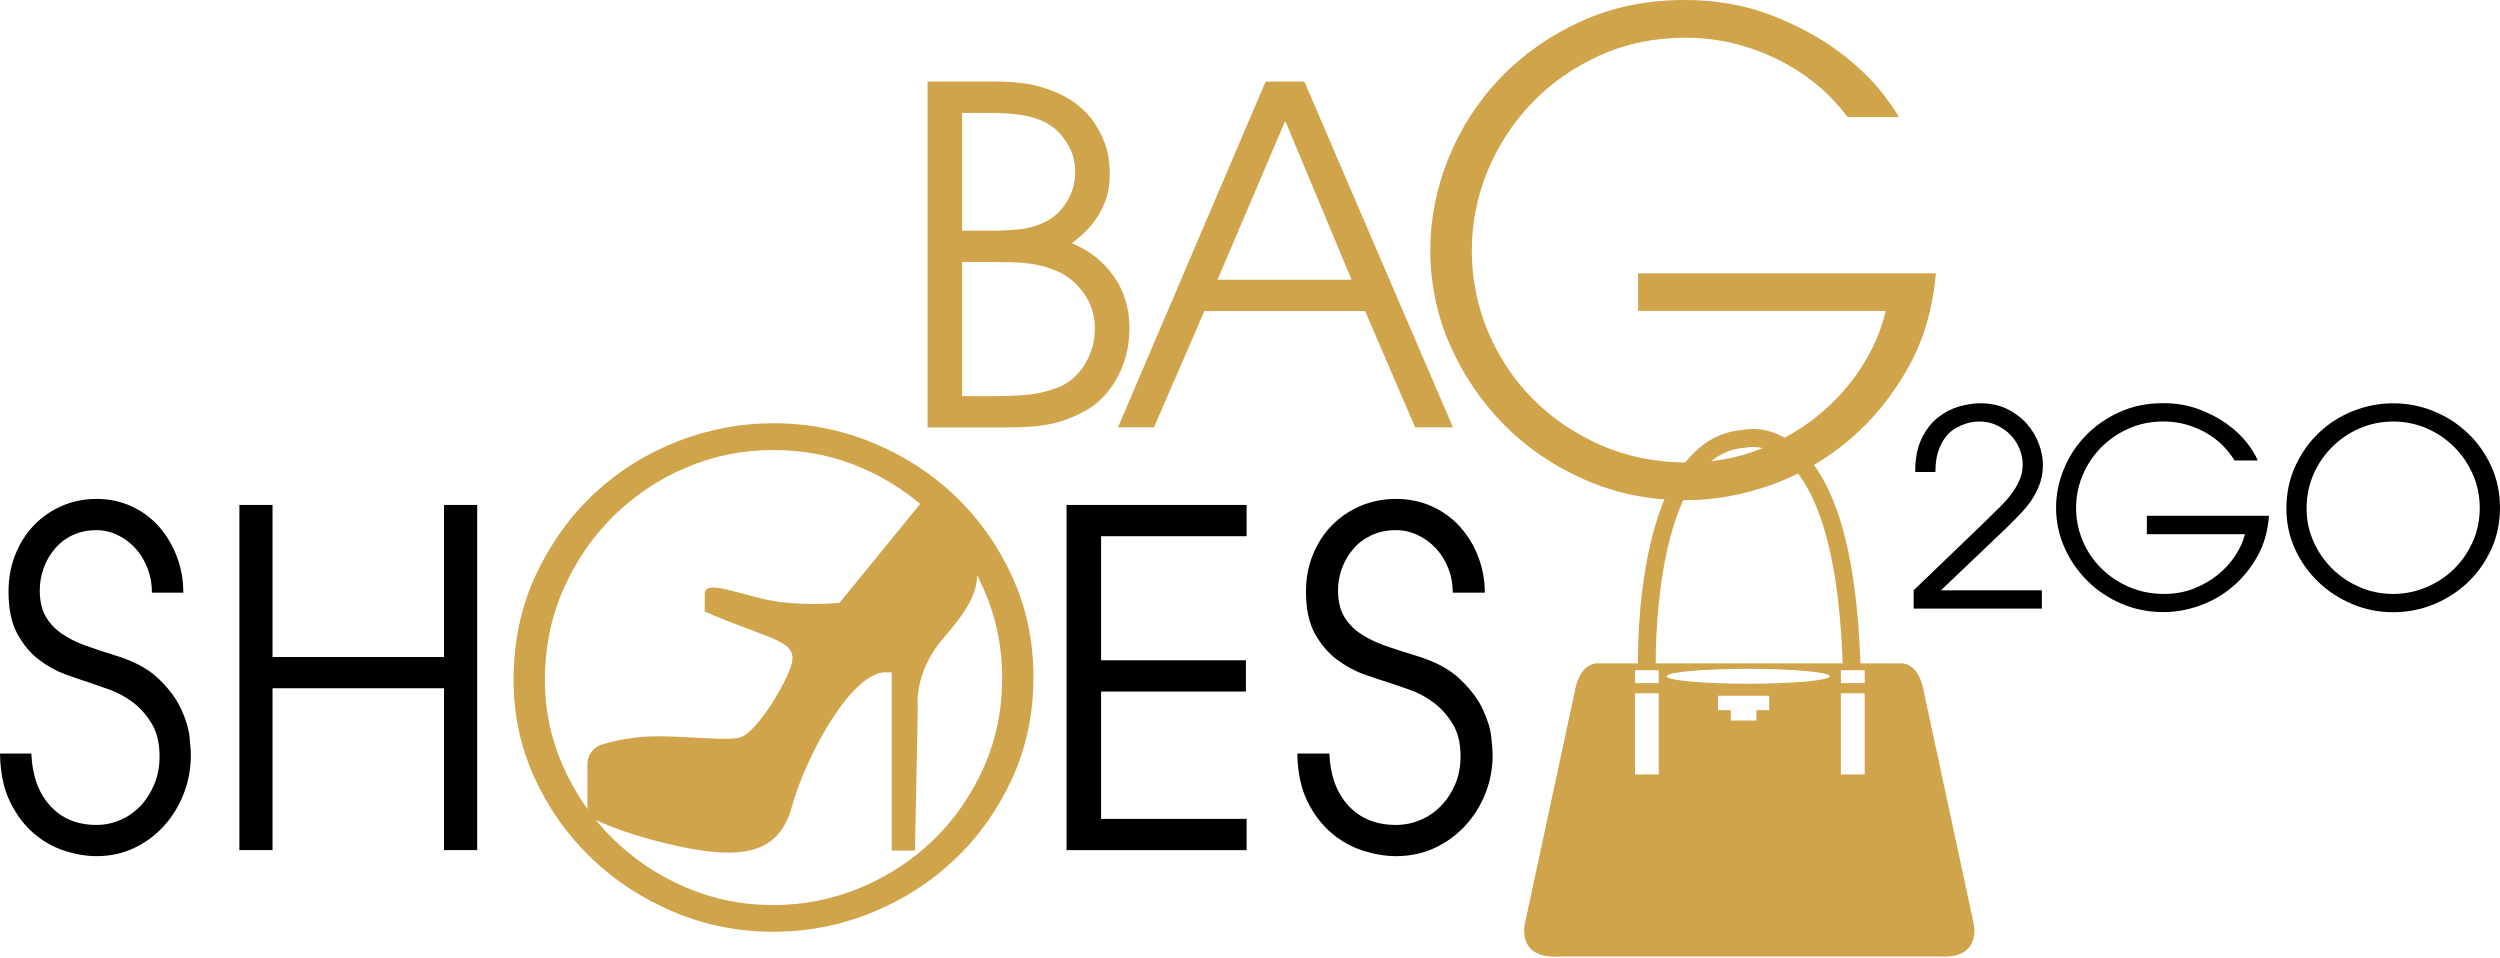
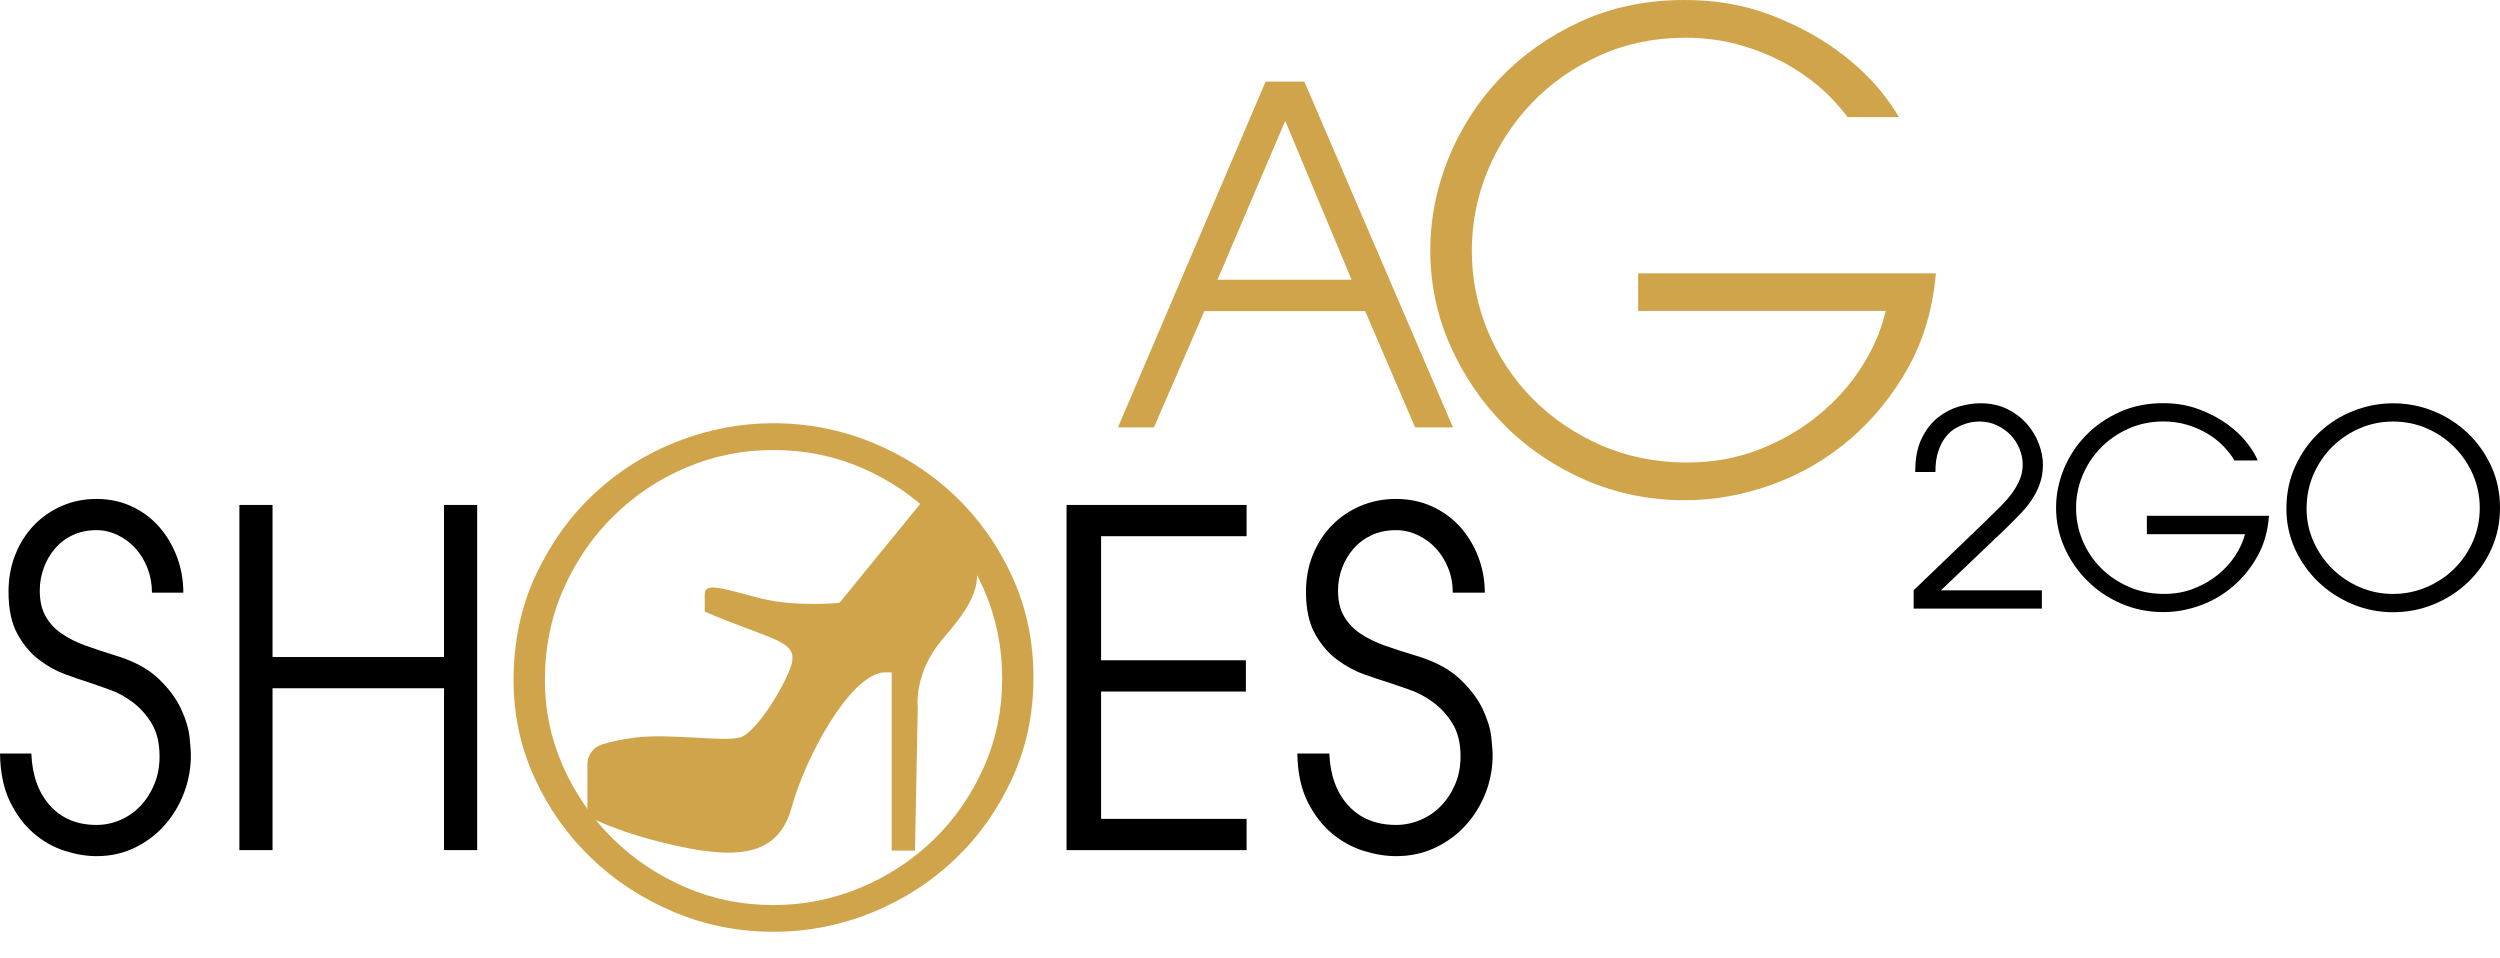
<svg xmlns="http://www.w3.org/2000/svg" fill="none" viewBox="0 0 180 69" height="69" width="180">
-   <path fill="#D0A44B" d="M66.783 5.877H71.761C73.062 5.877 74.166 6.017 75.076 6.298C75.984 6.579 76.741 6.939 77.347 7.374C77.953 7.812 78.43 8.293 78.778 8.821C79.126 9.348 79.384 9.853 79.552 10.334C79.72 10.818 79.821 11.26 79.854 11.663C79.888 12.066 79.904 12.348 79.904 12.504C79.904 13.244 79.803 13.884 79.603 14.423C79.4 14.962 79.153 15.432 78.863 15.835C78.57 16.238 78.273 16.575 77.972 16.844C77.67 17.114 77.405 17.337 77.181 17.517C78.437 18.033 79.441 18.823 80.192 19.89C80.943 20.956 81.319 22.207 81.319 23.642C81.319 24.854 81.061 25.969 80.545 26.989C80.029 28.01 79.333 28.812 78.458 29.395C77.965 29.687 77.492 29.922 77.045 30.102C76.596 30.281 76.131 30.422 75.649 30.523C75.166 30.625 74.657 30.692 74.118 30.726C73.579 30.761 72.996 30.777 72.369 30.777H66.785V5.877H66.783ZM69.273 16.609H71.123C72.109 16.609 72.917 16.57 73.546 16.492C74.175 16.413 74.79 16.218 75.396 15.902C75.979 15.589 76.46 15.112 76.843 14.472C77.223 13.831 77.414 13.142 77.414 12.403C77.414 11.82 77.317 11.316 77.128 10.889C76.937 10.463 76.686 10.06 76.371 9.678C75.877 9.118 75.233 8.719 74.435 8.482C73.638 8.247 72.602 8.13 71.323 8.13H69.271V16.609H69.273ZM69.273 28.521H71.494C72.549 28.521 73.429 28.482 74.136 28.404C74.843 28.326 75.532 28.151 76.205 27.883C76.99 27.57 77.624 27.019 78.105 26.234C78.587 25.448 78.829 24.584 78.829 23.642C78.829 22.677 78.547 21.813 77.988 21.051C77.428 20.288 76.732 19.749 75.9 19.436C75.608 19.323 75.318 19.229 75.025 19.15C74.733 19.072 74.403 19.01 74.032 18.966C73.661 18.922 73.242 18.895 72.77 18.881C72.3 18.869 71.726 18.864 71.054 18.864H69.271V28.521H69.273Z" />
  <path fill="#D0A44B" d="M91.123 5.877H93.915L104.615 30.774H101.89L98.29 22.396H86.716L83.083 30.774H80.492L91.123 5.877ZM87.658 20.143H97.315L92.537 8.703L87.658 20.143Z" />
  <path fill="#D0A44B" d="M117.944 22.389H135.77L135.694 22.689C135.376 23.949 134.807 25.223 134.001 26.476C133.194 27.729 132.162 28.878 130.932 29.89C129.702 30.901 128.272 31.73 126.68 32.357C125.083 32.984 123.33 33.301 121.469 33.301C119.23 33.301 117.136 32.878 115.242 32.044C113.351 31.21 111.697 30.079 110.324 28.683C108.951 27.287 107.87 25.649 107.113 23.817C106.355 21.986 105.97 20.046 105.97 18.056C105.97 16.063 106.355 14.126 107.113 12.294C107.87 10.465 108.942 8.821 110.299 7.409C111.655 5.996 113.293 4.849 115.171 3.999C117.051 3.147 119.121 2.716 121.328 2.716C122.78 2.716 124.171 2.912 125.468 3.297C126.76 3.681 127.958 4.202 129.032 4.845C130.108 5.49 131.061 6.241 131.868 7.074C132.296 7.519 132.678 7.973 133.026 8.429H136.731C136.429 7.929 136.065 7.399 135.636 6.84C134.766 5.706 133.632 4.623 132.266 3.624C130.9 2.624 129.274 1.76 127.428 1.057C125.59 0.357 123.524 -3.8147e-06 121.285 -3.8147e-06C118.552 -3.8147e-06 116.035 0.523 113.798 1.55C111.556 2.58 109.612 3.951 108.016 5.621C106.421 7.291 105.171 9.228 104.295 11.382C103.422 13.534 102.98 15.764 102.98 18.008C102.98 20.408 103.461 22.716 104.41 24.866C105.362 27.019 106.677 28.952 108.317 30.606C109.958 32.26 111.918 33.589 114.143 34.559C116.366 35.527 118.785 36.017 121.331 36.017C123.415 36.017 125.523 35.637 127.597 34.889C129.665 34.14 131.563 33.032 133.236 31.597C134.906 30.162 136.323 28.404 137.442 26.374C138.47 24.511 139.113 22.378 139.35 20.03L139.384 19.678H117.944V22.389Z" />
  <path fill="black" d="M2.258 54.255C2.317 55.822 2.764 57.071 3.598 58.001C4.43 58.929 5.549 59.395 6.95 59.395C7.54 59.395 8.109 59.277 8.657 59.042C9.205 58.807 9.687 58.471 10.104 58.036C10.521 57.598 10.855 57.08 11.108 56.474C11.362 55.87 11.488 55.198 11.488 54.458C11.488 53.495 11.295 52.7 10.91 52.074C10.523 51.447 10.067 50.938 9.539 50.547C9.012 50.155 8.464 49.858 7.895 49.657C7.326 49.457 6.849 49.289 6.462 49.153C5.953 48.996 5.365 48.796 4.695 48.549C4.024 48.303 3.384 47.946 2.776 47.476C2.165 47.006 1.654 46.384 1.237 45.612C0.82 44.84 0.613 43.838 0.613 42.606C0.613 41.643 0.774 40.754 1.101 39.936C1.426 39.118 1.873 38.413 2.442 37.821C3.011 37.229 3.681 36.764 4.453 36.428C5.225 36.091 6.056 35.923 6.952 35.923C7.867 35.923 8.71 36.103 9.482 36.46C10.254 36.819 10.915 37.31 11.463 37.936C12.011 38.563 12.437 39.286 12.744 40.102C13.048 40.92 13.2 41.777 13.2 42.67H10.94C10.94 42.044 10.834 41.456 10.62 40.908C10.406 40.36 10.118 39.883 9.751 39.48C9.385 39.077 8.959 38.759 8.47 38.524C7.982 38.289 7.475 38.171 6.948 38.171C6.298 38.171 5.718 38.296 5.211 38.54C4.702 38.786 4.276 39.116 3.93 39.531C3.584 39.945 3.32 40.41 3.138 40.924C2.956 41.44 2.863 41.965 2.863 42.502C2.863 43.265 3.006 43.891 3.29 44.382C3.573 44.875 3.96 45.29 4.448 45.624C4.937 45.96 5.503 46.246 6.155 46.481C6.805 46.716 7.496 46.946 8.226 47.169C9.588 47.573 10.643 48.132 11.396 48.849C12.147 49.565 12.695 50.298 13.041 51.049C13.386 51.8 13.589 52.482 13.651 53.097C13.711 53.712 13.743 54.122 13.743 54.322V54.357C13.743 55.32 13.575 56.237 13.241 57.11C12.907 57.983 12.44 58.754 11.841 59.427C11.242 60.1 10.525 60.636 9.691 61.04C8.858 61.443 7.945 61.643 6.95 61.643C6.22 61.643 5.453 61.514 4.649 61.256C3.847 60.998 3.105 60.579 2.423 59.996C1.742 59.413 1.175 58.653 0.716 57.713C0.26 56.773 0.021 55.619 0 54.253H2.258V54.255Z" />
  <path fill="black" d="M17.236 36.356H19.622V47.305H31.97V36.356H34.357V61.208H31.97V49.554H19.622V61.208H17.236V36.356Z" />
  <path fill="black" d="M76.792 36.356H89.755V38.607H79.278V47.54H89.704V49.791H79.278V58.959H89.755V61.21H76.792V36.356Z" />
  <path fill="black" d="M95.712 54.255C95.774 55.822 96.23 57.071 97.082 58.001C97.935 58.929 99.077 59.395 100.513 59.395C101.116 59.395 101.697 59.277 102.259 59.042C102.821 58.807 103.314 58.471 103.74 58.036C104.166 57.598 104.509 57.08 104.77 56.474C105.03 55.87 105.159 55.198 105.159 54.458C105.159 53.495 104.961 52.7 104.567 52.074C104.173 51.447 103.705 50.938 103.164 50.547C102.623 50.155 102.063 49.858 101.48 49.657C100.897 49.457 100.409 49.289 100.015 49.153C99.494 48.996 98.893 48.796 98.207 48.549C97.52 48.303 96.866 47.946 96.242 47.476C95.617 47.006 95.092 46.384 94.668 45.612C94.242 44.84 94.03 43.838 94.03 42.606C94.03 41.643 94.196 40.754 94.53 39.936C94.862 39.118 95.32 38.413 95.901 37.821C96.484 37.229 97.168 36.764 97.958 36.428C98.748 36.091 99.6 35.923 100.515 35.923C101.45 35.923 102.312 36.103 103.102 36.46C103.892 36.819 104.567 37.31 105.129 37.936C105.691 38.563 106.127 39.286 106.438 40.102C106.749 40.92 106.905 41.777 106.905 42.67H104.599C104.599 42.044 104.491 41.456 104.272 40.908C104.053 40.36 103.758 39.883 103.383 39.48C103.01 39.077 102.572 38.759 102.074 38.524C101.575 38.289 101.056 38.171 100.515 38.171C99.849 38.171 99.257 38.296 98.739 38.54C98.218 38.786 97.783 39.116 97.43 39.531C97.076 39.945 96.806 40.41 96.619 40.924C96.433 41.44 96.338 41.965 96.338 42.502C96.338 43.265 96.484 43.891 96.774 44.382C97.064 44.875 97.46 45.29 97.958 45.624C98.458 45.96 99.038 46.246 99.704 46.481C100.37 46.716 101.075 46.946 101.823 47.169C103.215 47.573 104.297 48.132 105.067 48.849C105.836 49.565 106.396 50.298 106.751 51.049C107.103 51.8 107.313 52.482 107.375 53.097C107.437 53.712 107.47 54.122 107.47 54.322V54.357C107.47 55.32 107.299 56.237 106.956 57.11C106.613 57.983 106.133 58.754 105.521 59.427C104.908 60.1 104.175 60.636 103.323 61.04C102.471 61.443 101.535 61.643 100.517 61.643C99.769 61.643 98.985 61.514 98.163 61.256C97.341 60.998 96.583 60.579 95.887 59.996C95.191 59.413 94.608 58.653 94.141 57.713C93.673 56.773 93.429 55.619 93.408 54.253H95.712V54.255Z" />
  <path fill="black" d="M137.776 42.507L142.884 37.595C143.303 37.19 143.683 36.817 144.024 36.476C144.365 36.135 144.653 35.801 144.888 35.474C145.123 35.147 145.307 34.819 145.438 34.492C145.57 34.165 145.634 33.813 145.634 33.433C145.634 33.066 145.558 32.696 145.408 32.322C145.259 31.949 145.044 31.62 144.77 31.329C144.496 31.041 144.164 30.806 143.777 30.622C143.39 30.438 142.962 30.348 142.492 30.348C142.453 30.348 142.345 30.355 142.167 30.369C141.99 30.383 141.787 30.424 141.559 30.495C141.329 30.567 141.084 30.675 140.822 30.82C140.559 30.965 140.322 31.171 140.105 31.44C139.889 31.709 139.709 32.048 139.566 32.461C139.421 32.873 139.35 33.38 139.35 33.983H137.896V33.944C137.896 33.002 138.051 32.212 138.357 31.578C138.666 30.942 139.055 30.438 139.525 30.065C139.997 29.692 140.504 29.427 141.048 29.27C141.591 29.113 142.098 29.035 142.57 29.035C143.317 29.035 143.971 29.175 144.535 29.457C145.097 29.738 145.57 30.099 145.95 30.537C146.33 30.975 146.613 31.454 146.804 31.97C146.993 32.488 147.09 32.981 147.09 33.453C147.09 33.886 147.035 34.285 146.924 34.651C146.814 35.018 146.65 35.384 146.434 35.75C146.217 36.116 145.938 36.483 145.6 36.849C145.259 37.215 144.867 37.616 144.42 38.047L139.746 42.504H147.014V43.82H137.783V42.507H137.776Z" />
  <path fill="black" d="M164.621 36.635C164.621 35.495 164.84 34.458 165.28 33.523C165.717 32.587 166.293 31.783 167.007 31.118C167.722 30.45 168.539 29.936 169.463 29.576C170.387 29.217 171.331 29.038 172.301 29.038C173.322 29.038 174.298 29.226 175.227 29.607C176.157 29.987 176.975 30.514 177.682 31.187C178.39 31.862 178.952 32.657 179.371 33.573C179.79 34.49 180 35.485 180 36.559C180 37.632 179.79 38.627 179.371 39.544C178.952 40.461 178.39 41.256 177.682 41.931C176.975 42.606 176.157 43.133 175.227 43.511C174.296 43.891 173.322 44.08 172.301 44.08C171.267 44.08 170.286 43.884 169.355 43.49C168.424 43.097 167.609 42.564 166.908 41.889C166.208 41.215 165.651 40.427 165.238 39.524C164.828 38.618 164.621 37.655 164.621 36.635ZM166.074 36.635C166.074 37.46 166.24 38.245 166.574 38.992C166.908 39.738 167.358 40.39 167.92 40.945C168.482 41.502 169.141 41.945 169.894 42.272C170.647 42.599 171.449 42.763 172.299 42.763C173.137 42.763 173.934 42.601 174.695 42.281C175.455 41.961 176.118 41.521 176.687 40.966C177.256 40.408 177.708 39.754 178.042 39.001C178.376 38.247 178.542 37.439 178.542 36.575C178.542 35.725 178.378 34.921 178.051 34.17C177.724 33.417 177.275 32.755 176.706 32.187C176.137 31.617 175.476 31.168 174.722 30.841C173.969 30.514 173.16 30.351 172.297 30.351C171.472 30.351 170.686 30.507 169.94 30.823C169.194 31.138 168.532 31.576 167.957 32.138C167.381 32.7 166.922 33.366 166.581 34.131C166.245 34.896 166.074 35.732 166.074 36.635Z" />
  <path fill="black" d="M154.574 37.146V38.462H161.637C161.508 38.973 161.278 39.482 160.946 39.994C160.615 40.505 160.198 40.966 159.691 41.378C159.184 41.79 158.604 42.124 157.949 42.38C157.295 42.636 156.583 42.763 155.818 42.763C154.897 42.763 154.047 42.592 153.271 42.251C152.492 41.91 151.822 41.456 151.257 40.885C150.693 40.316 150.255 39.657 149.944 38.911C149.633 38.164 149.477 37.386 149.477 36.573C149.477 35.762 149.633 34.981 149.944 34.234C150.255 33.488 150.691 32.827 151.248 32.251C151.805 31.675 152.471 31.214 153.243 30.866C154.015 30.519 154.856 30.346 155.763 30.346C156.36 30.346 156.924 30.424 157.456 30.581C157.988 30.738 158.475 30.947 158.915 31.21C159.355 31.472 159.742 31.772 160.073 32.113C160.405 32.454 160.672 32.799 160.882 33.154H162.554C162.411 32.788 162.156 32.366 161.785 31.887C161.416 31.41 160.942 30.961 160.364 30.542C159.785 30.122 159.108 29.765 158.329 29.471C157.551 29.176 156.689 29.028 155.742 29.028C154.588 29.028 153.538 29.245 152.591 29.675C151.644 30.109 150.833 30.675 150.158 31.376C149.483 32.076 148.963 32.878 148.592 33.781C148.223 34.684 148.037 35.607 148.037 36.55C148.037 37.559 148.237 38.515 148.64 39.418C149.041 40.321 149.589 41.12 150.285 41.813C150.978 42.507 151.796 43.057 152.736 43.463C153.676 43.868 154.685 44.071 155.761 44.071C156.643 44.071 157.521 43.914 158.396 43.599C159.272 43.285 160.062 42.827 160.769 42.224C161.476 41.622 162.066 40.894 162.54 40.044C163.015 39.194 163.289 38.224 163.367 37.137H154.574V37.146Z" />
  <path fill="#D0A44B" d="M36.978 48.973C36.978 46.202 37.513 43.675 38.579 41.397C39.646 39.118 41.049 37.167 42.786 35.541C44.523 33.917 46.515 32.666 48.761 31.788C51.007 30.913 53.311 30.473 55.668 30.473C58.153 30.473 60.526 30.936 62.79 31.859C65.053 32.783 67.045 34.066 68.766 35.706C70.487 37.349 71.858 39.284 72.878 41.514C73.899 43.746 74.408 46.167 74.408 48.78C74.408 51.392 73.899 53.816 72.878 56.045C71.858 58.275 70.487 60.213 68.766 61.853C67.045 63.495 65.053 64.776 62.79 65.7C60.528 66.624 58.153 67.087 55.668 67.087C53.15 67.087 50.758 66.61 48.496 65.652C46.234 64.696 44.248 63.399 42.546 61.756C40.841 60.116 39.487 58.195 38.482 55.995C37.48 53.802 36.978 51.459 36.978 48.973ZM39.233 48.989C39.233 51.166 39.673 53.239 40.556 55.212C41.438 57.181 42.62 58.902 44.108 60.369C45.594 61.839 47.331 63.005 49.319 63.869C51.307 64.732 53.422 65.165 55.67 65.165C57.881 65.165 59.989 64.742 61.996 63.896C64 63.051 65.755 61.892 67.257 60.422C68.761 58.953 69.952 57.225 70.835 55.239C71.717 53.251 72.157 51.118 72.157 48.837C72.157 46.591 71.724 44.474 70.86 42.486C69.996 40.498 68.812 38.754 67.308 37.25C65.804 35.746 64.06 34.564 62.072 33.698C60.084 32.834 57.95 32.401 55.67 32.401C53.493 32.401 51.42 32.815 49.448 33.645C47.476 34.474 45.732 35.633 44.212 37.119C42.691 38.605 41.482 40.36 40.583 42.38C39.683 44.401 39.233 46.605 39.233 48.989Z" />
  <path fill="#D0A44B" d="M67.953 45.909C70.593 42.894 70.77 41.528 69.831 39.337C68.891 37.146 66.269 36.264 66.269 36.264L60.441 43.405C60.441 43.405 57.31 43.719 54.808 43.092C52.304 42.465 50.74 41.841 50.74 42.779V44.03C50.74 44.03 51.367 44.343 53.871 45.281C56.375 46.22 57.312 46.531 57.002 47.785C56.691 49.038 54.497 52.793 53.247 53.106C51.996 53.419 48.238 52.793 45.734 53.106C44.656 53.242 43.868 53.433 43.32 53.61C42.707 53.806 42.293 54.375 42.293 55.02V58.137C42.293 58.52 42.516 58.865 42.864 59.029C43.774 59.453 45.776 60.27 48.867 60.934C53.249 61.874 56.066 61.56 57.004 58.116C57.941 54.672 61.072 48.727 63.576 48.413H64.203V61.245H65.88L66.08 50.917C66.076 50.917 65.762 48.413 67.953 45.909Z" />
-   <path fill="#D0A44B" d="M132.674 47.9C132.36 37.992 130.128 34.297 128.308 32.94C126.951 31.928 125.779 32.217 125.767 32.219L125.638 32.239C118.96 32.661 119.211 47.711 119.216 47.863L117.937 47.891C117.923 47.22 117.67 31.518 125.507 30.952C125.866 30.876 127.396 30.65 129.069 31.896C132.045 34.115 133.69 39.484 133.952 47.856L132.674 47.9Z" />
-   <path fill="#D0A44B" d="M142.1 66.474L138.421 49.362C137.942 47.602 136.823 47.764 136.823 47.764H115.074C115.074 47.764 113.954 47.605 113.475 49.362L109.796 66.474C109.796 66.474 109.156 69.033 112.194 68.872H139.7C142.741 69.033 142.1 66.474 142.1 66.474ZM119.43 55.76H117.719V49.913H119.43V55.76ZM119.43 49.185H117.719V48.252H119.43V49.185ZM127.382 51.129H126.461V51.878H124.618V51.129H123.696V50.093H127.38V51.129H127.382ZM125.864 49.229C122.618 49.229 119.988 48.989 119.988 48.692C119.988 48.395 122.618 48.155 125.864 48.155C129.11 48.155 131.741 48.395 131.741 48.692C131.741 48.989 129.11 49.229 125.864 49.229ZM134.256 55.76H132.545V49.913H134.256V55.76ZM134.256 49.185H132.545V48.252H134.256V49.185Z" />
</svg>